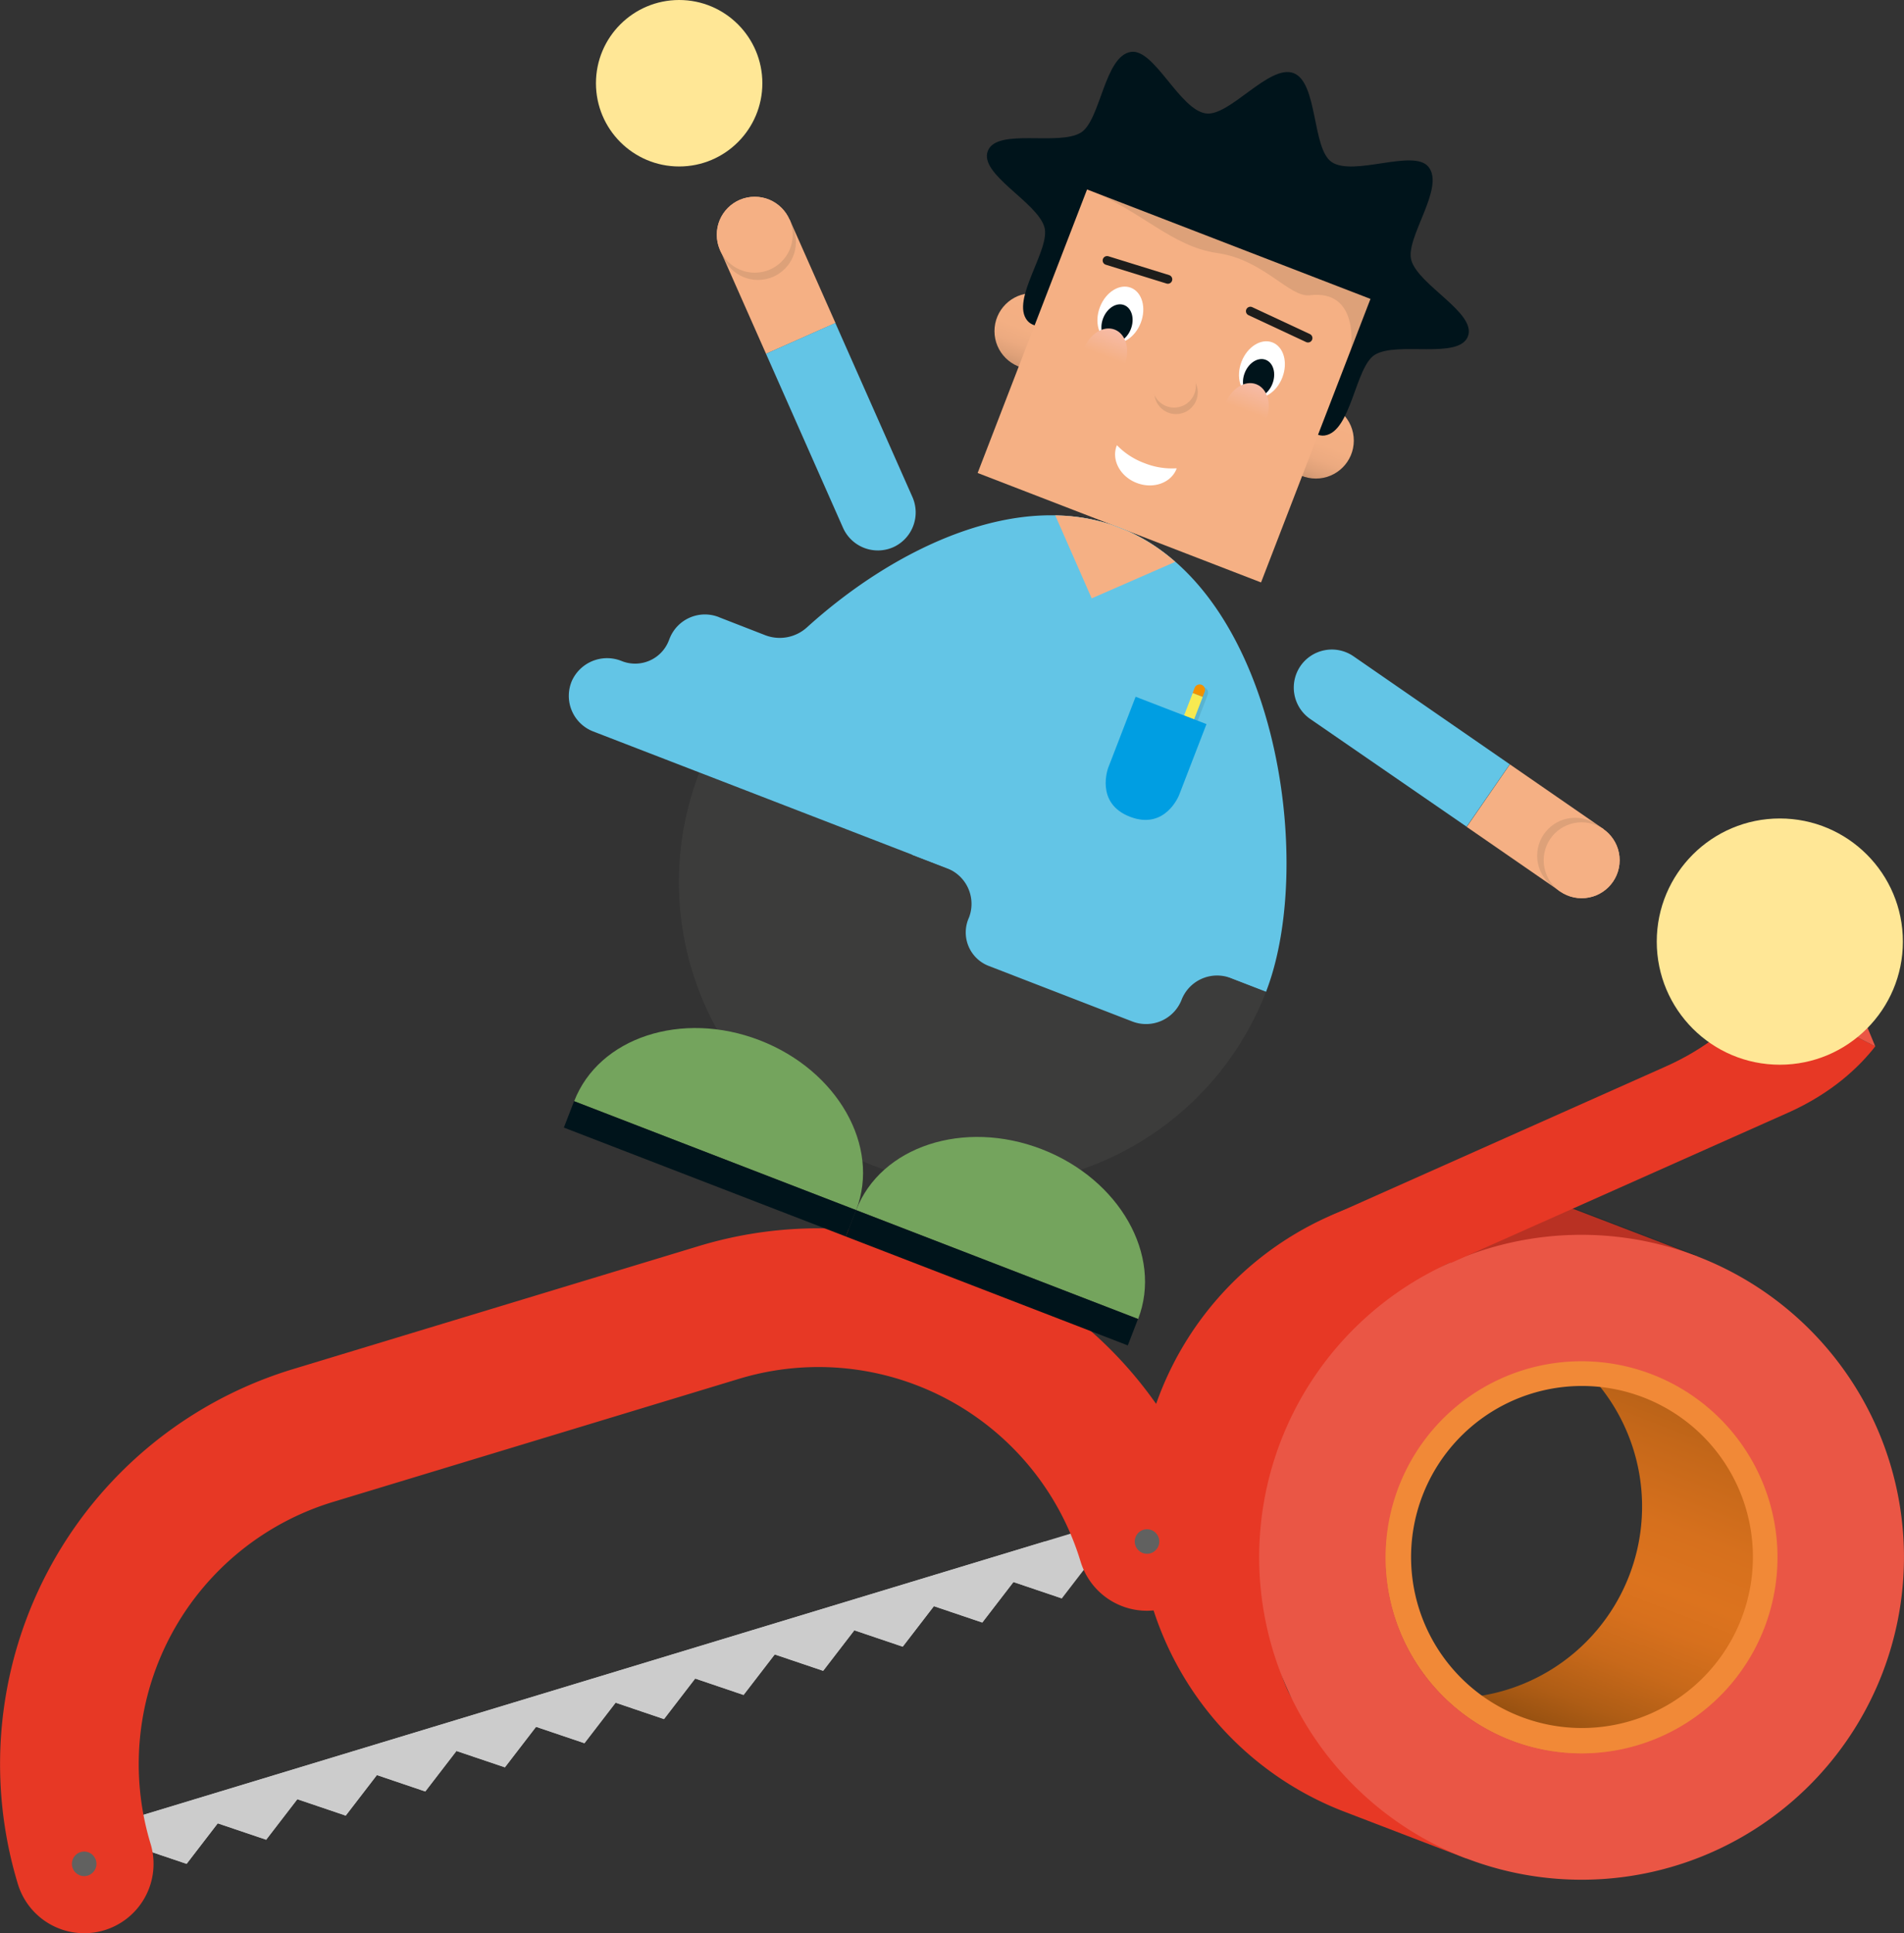
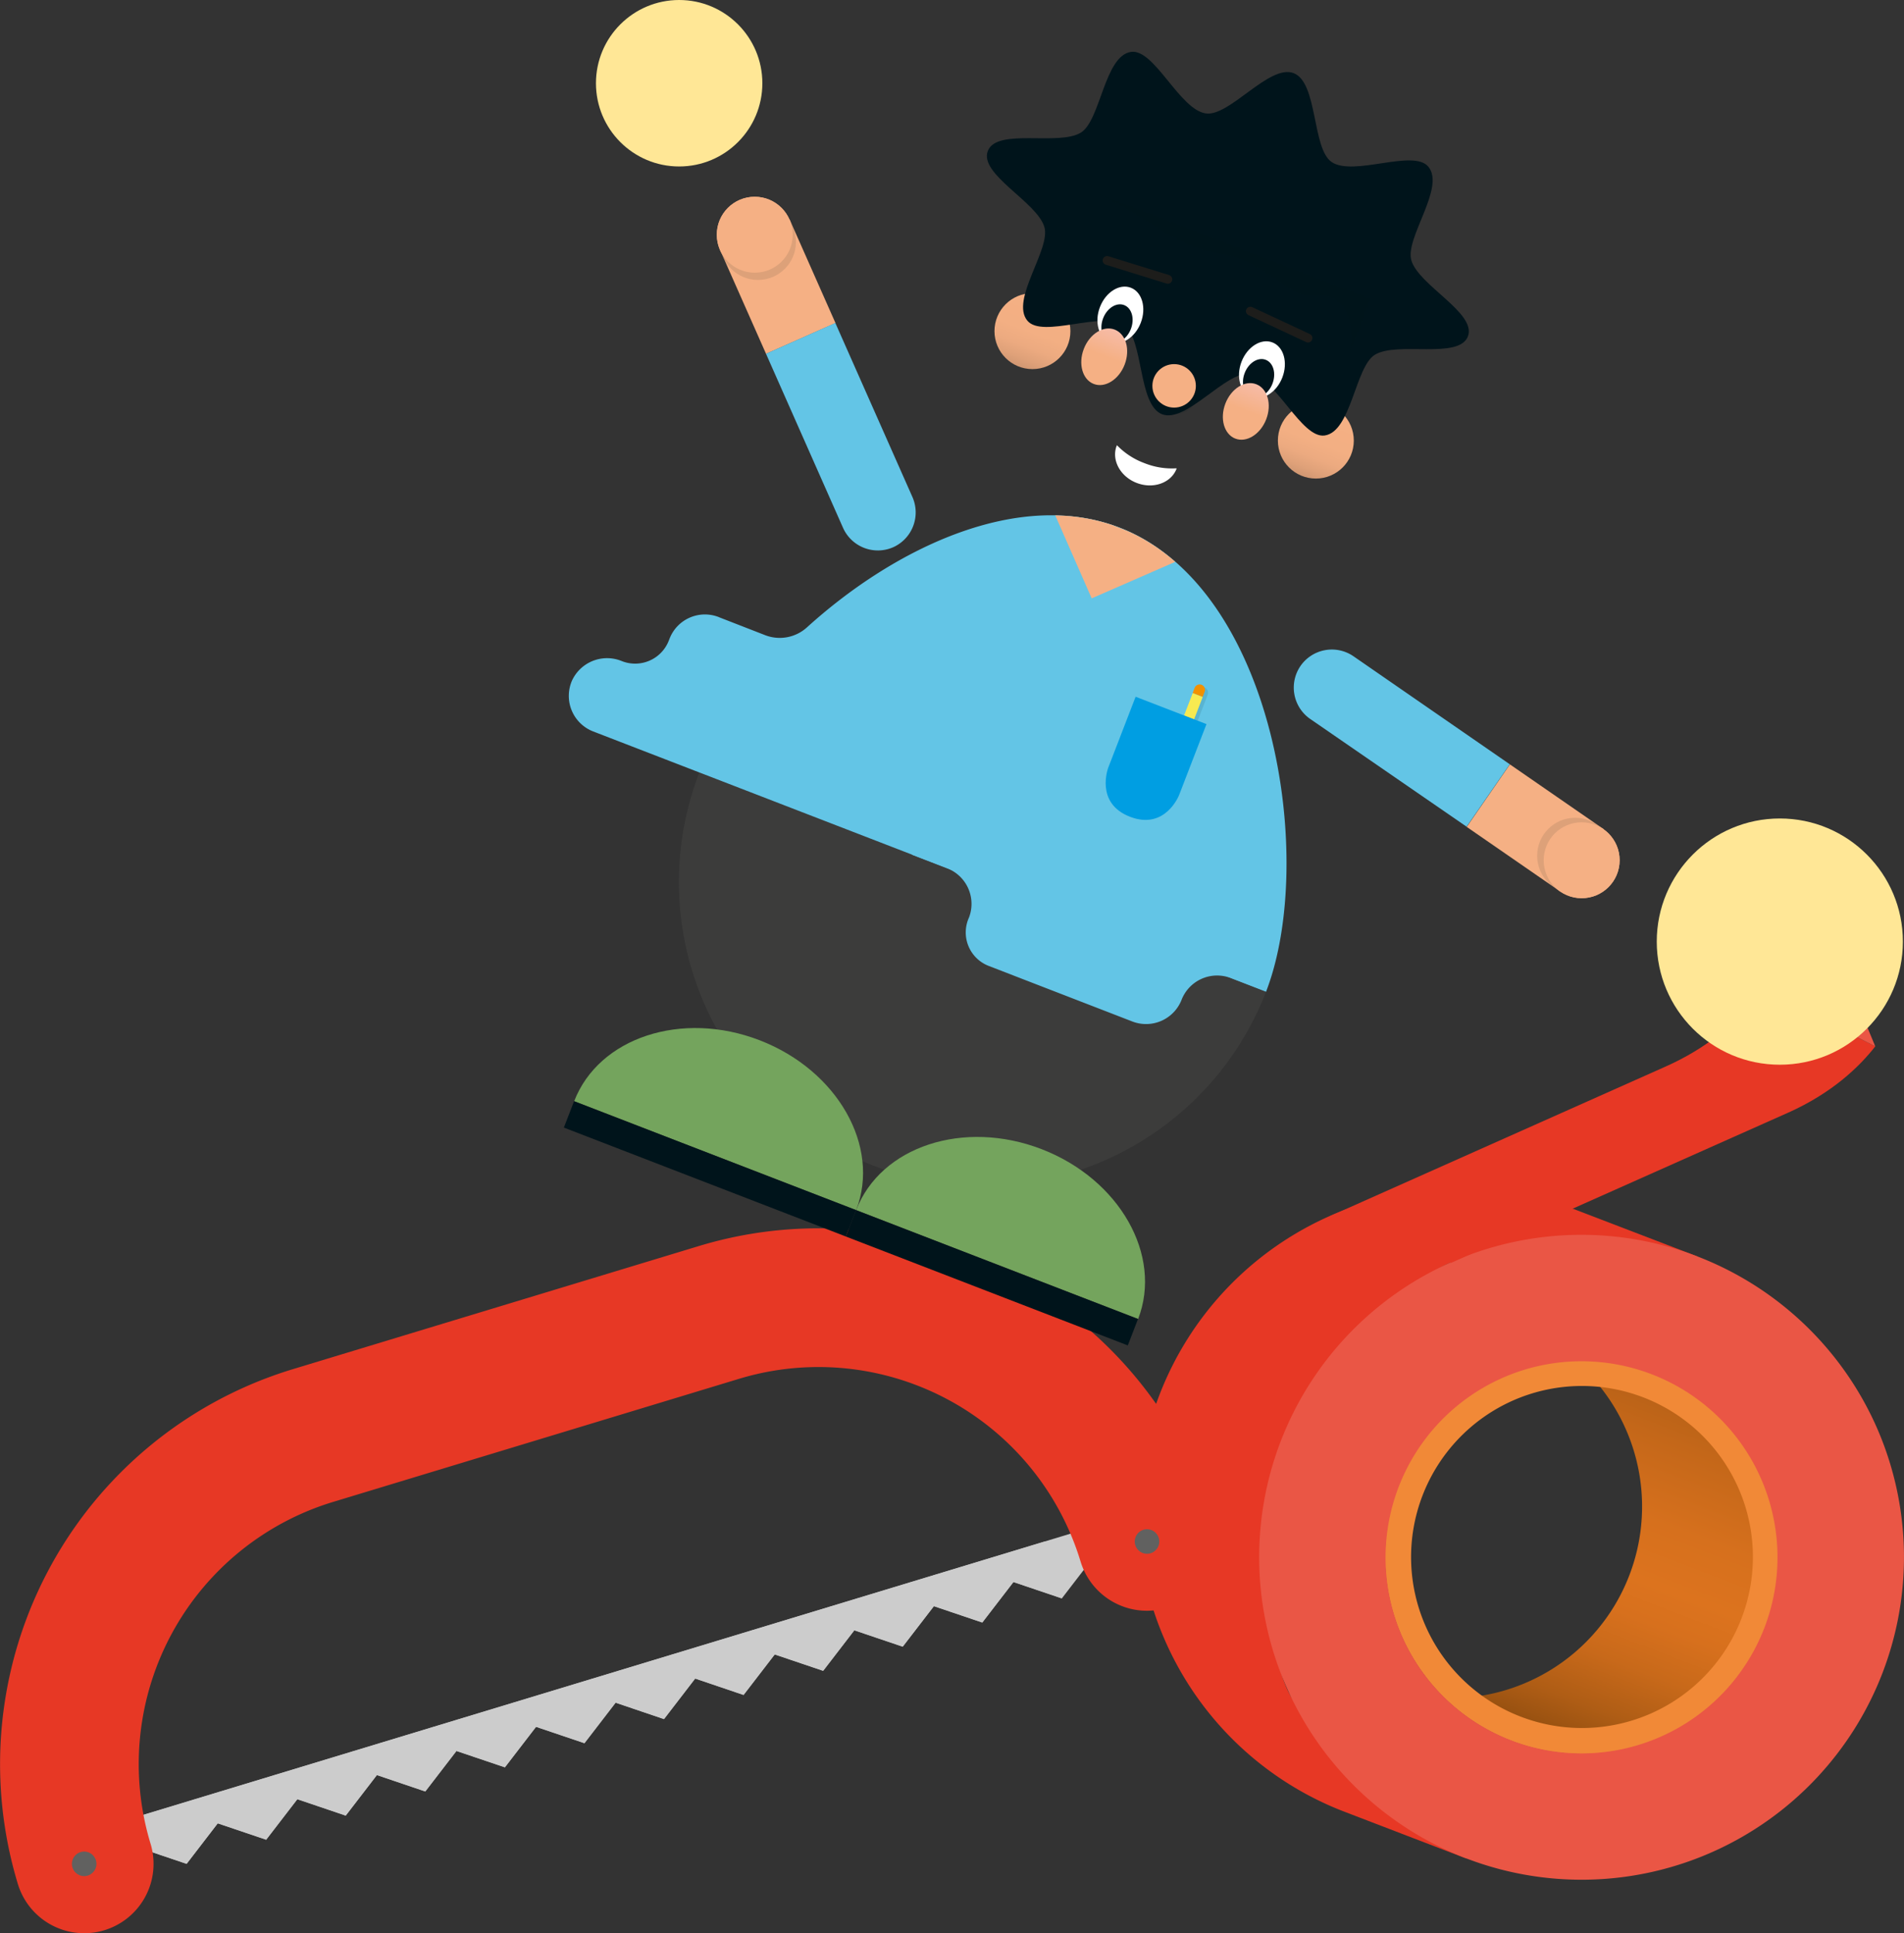
<svg xmlns="http://www.w3.org/2000/svg" xmlns:xlink="http://www.w3.org/1999/xlink" viewBox="0 0 549.23 557.42">
  <rect x="0" y="0" width="549.23" height="557.42" fill="#333333" stroke="none" />
  <defs>
    <style>.cls-1{isolation:isolate;}.cls-2{fill:#e73825;}.cls-14,.cls-21,.cls-24,.cls-3{fill:#00141b;}.cls-3,.cls-7{opacity:0.2;}.cls-21,.cls-3,.cls-7{mix-blend-mode:darken;}.cls-4{fill:url(#Unbenannter_Verlauf_555);}.cls-5{fill:#f18937;}.cls-6{fill:#ea5645;}.cls-7{fill:#1d1d1b;}.cls-8{fill:#ffe796;}.cls-9{fill:#ccc;}.cls-10{fill:#616160;}.cls-11,.cls-23{fill:none;stroke-linecap:round;stroke-miterlimit:10;}.cls-11{stroke:#e73825;stroke-width:40px;}.cls-12{fill:url(#Unbenannter_Verlauf_69);}.cls-13{fill:url(#Unbenannter_Verlauf_69-2);}.cls-15{fill:#3c3c3b;}.cls-16{fill:#74a45d;}.cls-17{fill:#f5b084;}.cls-18{fill:#fff;}.cls-19{fill:url(#Unbenannter_Verlauf_24);}.cls-20{fill:url(#Unbenannter_Verlauf_24-2);}.cls-21,.cls-24{opacity:0.1;}.cls-22{fill:#63c5e6;}.cls-23{stroke:#1d1d1b;stroke-width:2.55px;}.cls-25{fill:#f29100;}.cls-26{fill:#f7ea51;}.cls-27{fill:#009ee2;}</style>
    <linearGradient id="Unbenannter_Verlauf_555" x1="176.16" y1="293.39" x2="251.19" y2="368.41" gradientTransform="translate(287.74 814.17) rotate(-114.01)" gradientUnits="userSpaceOnUse">
      <stop offset="0" stop-color="#904d0f" />
      <stop offset="0.13" stop-color="#af5d15" />
      <stop offset="0.27" stop-color="#c8691a" />
      <stop offset="0.4" stop-color="#d7701d" />
      <stop offset="0.5" stop-color="#dc731e" />
      <stop offset="0.66" stop-color="#d6701d" />
      <stop offset="0.88" stop-color="#c46719" />
      <stop offset="1" stop-color="#b76117" />
    </linearGradient>
    <linearGradient id="Unbenannter_Verlauf_69" x1="382.11" y1="112.11" x2="382.11" y2="90.21" gradientTransform="translate(59.52 -104.93) rotate(21.11)" gradientUnits="userSpaceOnUse">
      <stop offset="0" stop-color="#d09772" />
      <stop offset="0.12" stop-color="#dfa179" />
      <stop offset="0.28" stop-color="#ecaa80" />
      <stop offset="0.49" stop-color="#f3af83" />
      <stop offset="1" stop-color="#f5b084" />
    </linearGradient>
    <linearGradient id="Unbenannter_Verlauf_69-2" x1="294.48" y1="112.11" x2="294.48" y2="90.21" xlink:href="#Unbenannter_Verlauf_69" />
    <linearGradient id="Unbenannter_Verlauf_24" x1="360.2" y1="108.99" x2="360.2" y2="92.18" gradientTransform="translate(490.02 -212.59) rotate(90)" gradientUnits="userSpaceOnUse">
      <stop offset="0.51" stop-color="#f5b084" />
      <stop offset="1" stop-color="#f6bba7" />
    </linearGradient>
    <linearGradient id="Unbenannter_Verlauf_24-2" x1="316.43" y1="108.99" x2="316.43" y2="92.18" gradientTransform="translate(449.19 -184.58) rotate(90)" xlink:href="#Unbenannter_Verlauf_24" />
  </defs>
  <g class="cls-1">
    <g id="Ebene_1" data-name="Ebene 1">
      <path class="cls-2" d="M366.36,502.49a92.75,92.75,0,0,0,51.81,49l35,13.43s-44.17-31.77-51.85-49c-8.05-18.08,1.59-36.48,5.1-54.57.85-11,2.66-15.77,9.41-24.53,9.49-15.8,14.54-35.69,32.62-43.74,17.26-7.69,71.33-1.78,71.33-1.78l-35.2-13.49a93,93,0,0,0-118.21,124.7Z" transform="translate(-30.09 -29)" />
-       <path class="cls-3" d="M450.76,391.84c19.41-6.26,68.87-.85,68.87-.85l-35.19-13.5-.89-.32Z" transform="translate(-30.09 -29)" />
      <path class="cls-4" d="M499,440.93a55.28,55.28,0,0,1-46.73,77.61,53.06,53.06,0,1,0,35.92-93.62A55.06,55.06,0,0,1,499,440.93Z" transform="translate(-30.09 -29)" />
      <path class="cls-5" d="M538.3,454.84a56.79,56.79,0,1,1-75-28.77A56.87,56.87,0,0,1,538.3,454.84ZM441.38,498a49.31,49.31,0,1,0,25-65.11A49.36,49.36,0,0,0,441.38,498Z" transform="translate(-30.09 -29)" />
      <path class="cls-6" d="M571.28,440.19a93,93,0,1,1-122.84-47.13A93.15,93.15,0,0,1,571.28,440.19ZM434.64,501.05a56.54,56.54,0,1,0,28.65-74.66A56.61,56.61,0,0,0,434.64,501.05Z" transform="translate(-30.09 -29)" />
      <path class="cls-2" d="M448.64,393.14l97.2-43.29c12.74-5.67,20.61-13.27,25.19-19.14l-12.09-6.15,6.61-7.06-24-9.22s-6.75,17.46-31,28.25l-96.92,43.18Z" transform="translate(-30.09 -29)" />
      <polygon class="cls-6" points="540.94 301.71 535.45 288.5 528.85 295.56 540.94 301.71" />
      <polygon class="cls-7" points="531.55 292.67 528.69 289.92 535.45 288.5 531.55 292.67" />
      <circle class="cls-8" cx="513.41" cy="271.5" r="35.5" />
      <polygon class="cls-9" points="329.26 453.93 315.29 449.2 306.3 460.88 292.34 456.16 283.35 467.84 269.39 463.12 260.4 474.8 246.44 470.08 237.45 481.76 223.48 477.04 214.49 488.72 200.53 483.99 191.54 495.68 177.58 490.95 168.59 502.63 154.63 497.91 145.64 509.59 131.67 504.87 122.68 516.55 108.72 511.82 99.73 523.51 85.77 518.78 76.78 530.46 62.81 525.74 53.83 537.42 39.86 532.7 37.38 524.5 324.28 437.52 329.26 453.93" />
      <polygon class="cls-9" points="306.3 460.88 292.34 456.16 283.35 467.84 269.39 463.12 260.4 474.8 246.44 470.08 237.45 481.76 223.48 477.04 214.49 488.72 200.53 483.99 191.54 495.68 177.58 490.95 168.59 502.63 154.63 497.91 145.64 509.59 131.67 504.87 122.68 516.55 108.72 511.82 99.73 523.51 85.77 518.78 76.78 530.46 62.81 525.74 53.83 537.42 39.86 532.7 30.87 544.38 25.9 527.97 301.33 444.48 306.3 460.88" />
      <path class="cls-9" d="M369.17,471a8.57,8.57,0,0,1-5.72,10.69l-5-16.4A8.57,8.57,0,0,1,369.17,471Z" transform="translate(-30.09 -29)" />
      <rect class="cls-9" x="356.77" y="465.53" width="4.29" height="17.14" transform="translate(-152.2 95.51) rotate(-16.86)" />
      <circle class="cls-10" cx="330.87" cy="444.48" r="4.29" />
      <path class="cls-9" d="M46.18,568.91a8.56,8.56,0,0,1,5.71-10.69l5,16.4A8.56,8.56,0,0,1,46.18,568.91Z" transform="translate(-30.09 -29)" />
      <rect class="cls-9" x="54.29" y="557.23" width="4.29" height="17.14" transform="translate(244.48 1061.89) rotate(163.14)" />
      <circle class="cls-10" cx="24.28" cy="537.42" r="4.29" />
      <path class="cls-11" d="M54.38,566.42h0a99,99,0,0,1,66-123.5l117.05-35.48a99,99,0,0,1,123.5,66h0" transform="translate(-30.09 -29)" />
      <circle class="cls-10" cx="24.28" cy="537.42" r="3.54" />
      <circle class="cls-10" cx="330.87" cy="444.48" r="3.54" />
      <circle class="cls-12" cx="379.57" cy="127.04" r="10.95" />
      <circle class="cls-13" cx="297.82" cy="95.48" r="10.95" />
      <path class="cls-14" d="M453.52,126c-2.59,6.72-20.38,1.35-26.83,5.29-5.7,3.49-6.79,22.2-14.49,23.28-6.73.94-14-16.68-21.57-17.74-6.84-1-18.31,14.32-25.33,11.61s-5.24-21.73-10.95-25.62c-6.31-4.29-23.55,3.86-27.9-1.35-5-6,6.79-20.56,4.91-27-2.13-7.25-18.91-15.22-16.32-21.94s20.38-1.35,26.83-5.29c5.71-3.49,6.79-22.21,14.5-23.28,6.72-.94,14,16.68,21.56,17.74,6.84,1,18.31-14.32,25.33-11.61s5.25,21.73,10.95,25.62c6.31,4.29,23.55-3.86,27.9,1.35,5,6-6.79,20.56-4.9,27C439.33,111.31,456.12,119.28,453.52,126Z" transform="translate(-30.09 -29)" />
      <path class="cls-15" d="M395.32,314.89a87.63,87.63,0,1,1-163.51-63.11Z" transform="translate(-30.09 -29)" />
      <path class="cls-16" d="M277.06,377.92l-81.34-31.4c7.09-18.37,31.05-26.24,53.51-17.57S284.15,359.54,277.06,377.92Z" transform="translate(-30.09 -29)" />
      <path class="cls-16" d="M358.4,409.31l-81.34-31.39c7.09-18.38,31.05-26.24,53.51-17.57S365.49,390.94,358.4,409.31Z" transform="translate(-30.09 -29)" />
      <rect class="cls-14" x="191.32" y="361.94" width="87.19" height="8.16" transform="translate(117.47 -89.04) rotate(21.11)" />
      <rect class="cls-14" x="272.66" y="393.34" width="87.19" height="8.16" transform="translate(134.23 -116.22) rotate(21.11)" />
-       <rect class="cls-17" x="324.97" y="96.45" width="87.63" height="87.63" transform="translate(45.15 -152.39) rotate(21.11)" />
      <path class="cls-17" d="M371.11,193.07a50.81,50.81,0,0,0-39.73-15.24,21.75,21.75,0,0,0,39.73,15.24Z" transform="translate(-30.09 -29)" />
      <path class="cls-18" d="M360.19,162.53a21.28,21.28,0,0,1-7.91-5.16c0,.06,0,.1-.07.16-1.57,4.08,1,8.88,5.78,10.72s9.9,0,11.48-4.06c0-.06,0-.11,0-.16A21.41,21.41,0,0,1,360.19,162.53Z" transform="translate(-30.09 -29)" />
      <ellipse class="cls-18" cx="394.09" cy="135.55" rx="8.4" ry="6.31" transform="translate(95.63 425.39) rotate(-68.89)" />
      <ellipse class="cls-14" cx="393.12" cy="138.05" rx="5.72" ry="4.29" transform="translate(92.68 426.1) rotate(-68.89)" />
      <ellipse class="cls-19" cx="389.44" cy="147.61" rx="8.4" ry="6.31" transform="translate(81.4 428.77) rotate(-68.89)" />
      <ellipse class="cls-18" cx="353.26" cy="119.79" rx="8.4" ry="6.31" transform="translate(84.2 377.21) rotate(-68.89)" />
      <ellipse class="cls-14" cx="352.29" cy="122.29" rx="5.72" ry="4.29" transform="translate(81.25 377.91) rotate(-68.89)" />
      <ellipse class="cls-20" cx="348.6" cy="131.85" rx="8.4" ry="6.31" transform="translate(69.97 380.59) rotate(-68.89)" />
      <circle class="cls-21" cx="339.24" cy="113.13" r="6.27" />
      <circle class="cls-17" cx="338.69" cy="111.26" r="6.27" />
      <rect class="cls-17" x="456.47" y="256.79" width="32.8" height="21.91" transform="translate(205.87 -250.3) rotate(34.63)" />
      <circle class="cls-17" cx="456.28" cy="248.04" r="10.93" />
      <circle class="cls-21" cx="454.36" cy="246.75" r="10.95" />
      <circle class="cls-17" cx="456.24" cy="248.05" r="10.95" />
      <path class="cls-22" d="M405.25,221a11,11,0,0,1,15.24-2.79l45.11,31.16-12.45,18L408,236.28A11,11,0,0,1,405.25,221Z" transform="translate(-30.09 -29)" />
      <rect class="cls-17" x="238.07" y="100.66" width="32.73" height="21.91" transform="translate(225.35 360.46) rotate(-113.89)" />
      <circle class="cls-17" cx="217.69" cy="67.67" r="10.93" />
      <circle class="cls-21" cx="218.65" cy="69.77" r="10.95" />
      <circle class="cls-17" cx="217.72" cy="67.68" r="10.95" />
      <path class="cls-22" d="M287.74,186.79a11,11,0,0,1-14.46-5.58L251.05,131l20-8.88,22.24,50.19A11,11,0,0,1,287.74,186.79Z" transform="translate(-30.09 -29)" />
      <path class="cls-22" d="M395.32,314.89c14.5-37.57,2.85-116.33-42.3-133.76-28.88-11.15-64.46,5.49-90.15,28.76a11.68,11.68,0,0,1-12.05,2.26L237.58,207h0a1.76,1.76,0,0,0-.2-.09,10.94,10.94,0,0,0-14.14,6.22h0l-.25.64a10.42,10.42,0,0,1-13.65,5.8,11.15,11.15,0,0,0-14.25,5.67,11,11,0,0,0,6.07,14.65l30.66,11.84h0Z" transform="translate(-30.09 -29)" />
      <path class="cls-22" d="M394.47,298.64l-96-37.06-5.35,13.86,10.22,3.94a11,11,0,0,1,6.27,14.17h0a10.35,10.35,0,0,0,5.78,14l41.37,16a11,11,0,0,0,14.17-6.27h0a11,11,0,0,1,14.16-6.28l10.22,3.95Z" transform="translate(-30.09 -29)" />
      <path class="cls-17" d="M350.78,180.34a54.49,54.49,0,0,0-16.29-2.73L345,201.53,369.11,191a54.75,54.75,0,0,0-13.77-8.87Z" transform="translate(-30.09 -29)" />
      <line class="cls-23" x1="319.35" y1="75.11" x2="336.88" y2="80.54" />
      <line class="cls-23" x1="377.31" y1="97.48" x2="360.68" y2="89.72" />
      <path class="cls-24" d="M377.59,227.28a1.55,1.55,0,0,0-2,.88l-.56,1.46-2.5,6.46,2.9,1.12,2.49-6.46.56-1.46A1.54,1.54,0,0,0,377.59,227.28Z" transform="translate(-30.09 -29)" />
      <path class="cls-25" d="M377.57,228.49a1.55,1.55,0,1,0-2.89-1.12l-.56,1.46,2.89,1.11Z" transform="translate(-30.09 -29)" />
      <rect class="cls-26" x="370.85" y="231.07" width="6.93" height="3.1" transform="translate(-7.58 469.06) rotate(-68.89)" />
      <path class="cls-27" d="M370.22,258.23s-3.94,10.22-14.16,6.28-6.28-14.17-6.28-14.17l7.89-20.44,20.44,7.89Z" transform="translate(-30.09 -29)" />
      <path class="cls-21" d="M343.69,83.61c15.7,6.06,24.24,16.47,37.57,18.36s20.82,12.86,26.61,12.16c14.65-1.77,11.88,15.78,11.88,15.78l5.69-14.75Z" transform="translate(-30.09 -29)" />
      <circle class="cls-8" cx="195.91" cy="24" r="24" />
    </g>
  </g>
</svg>